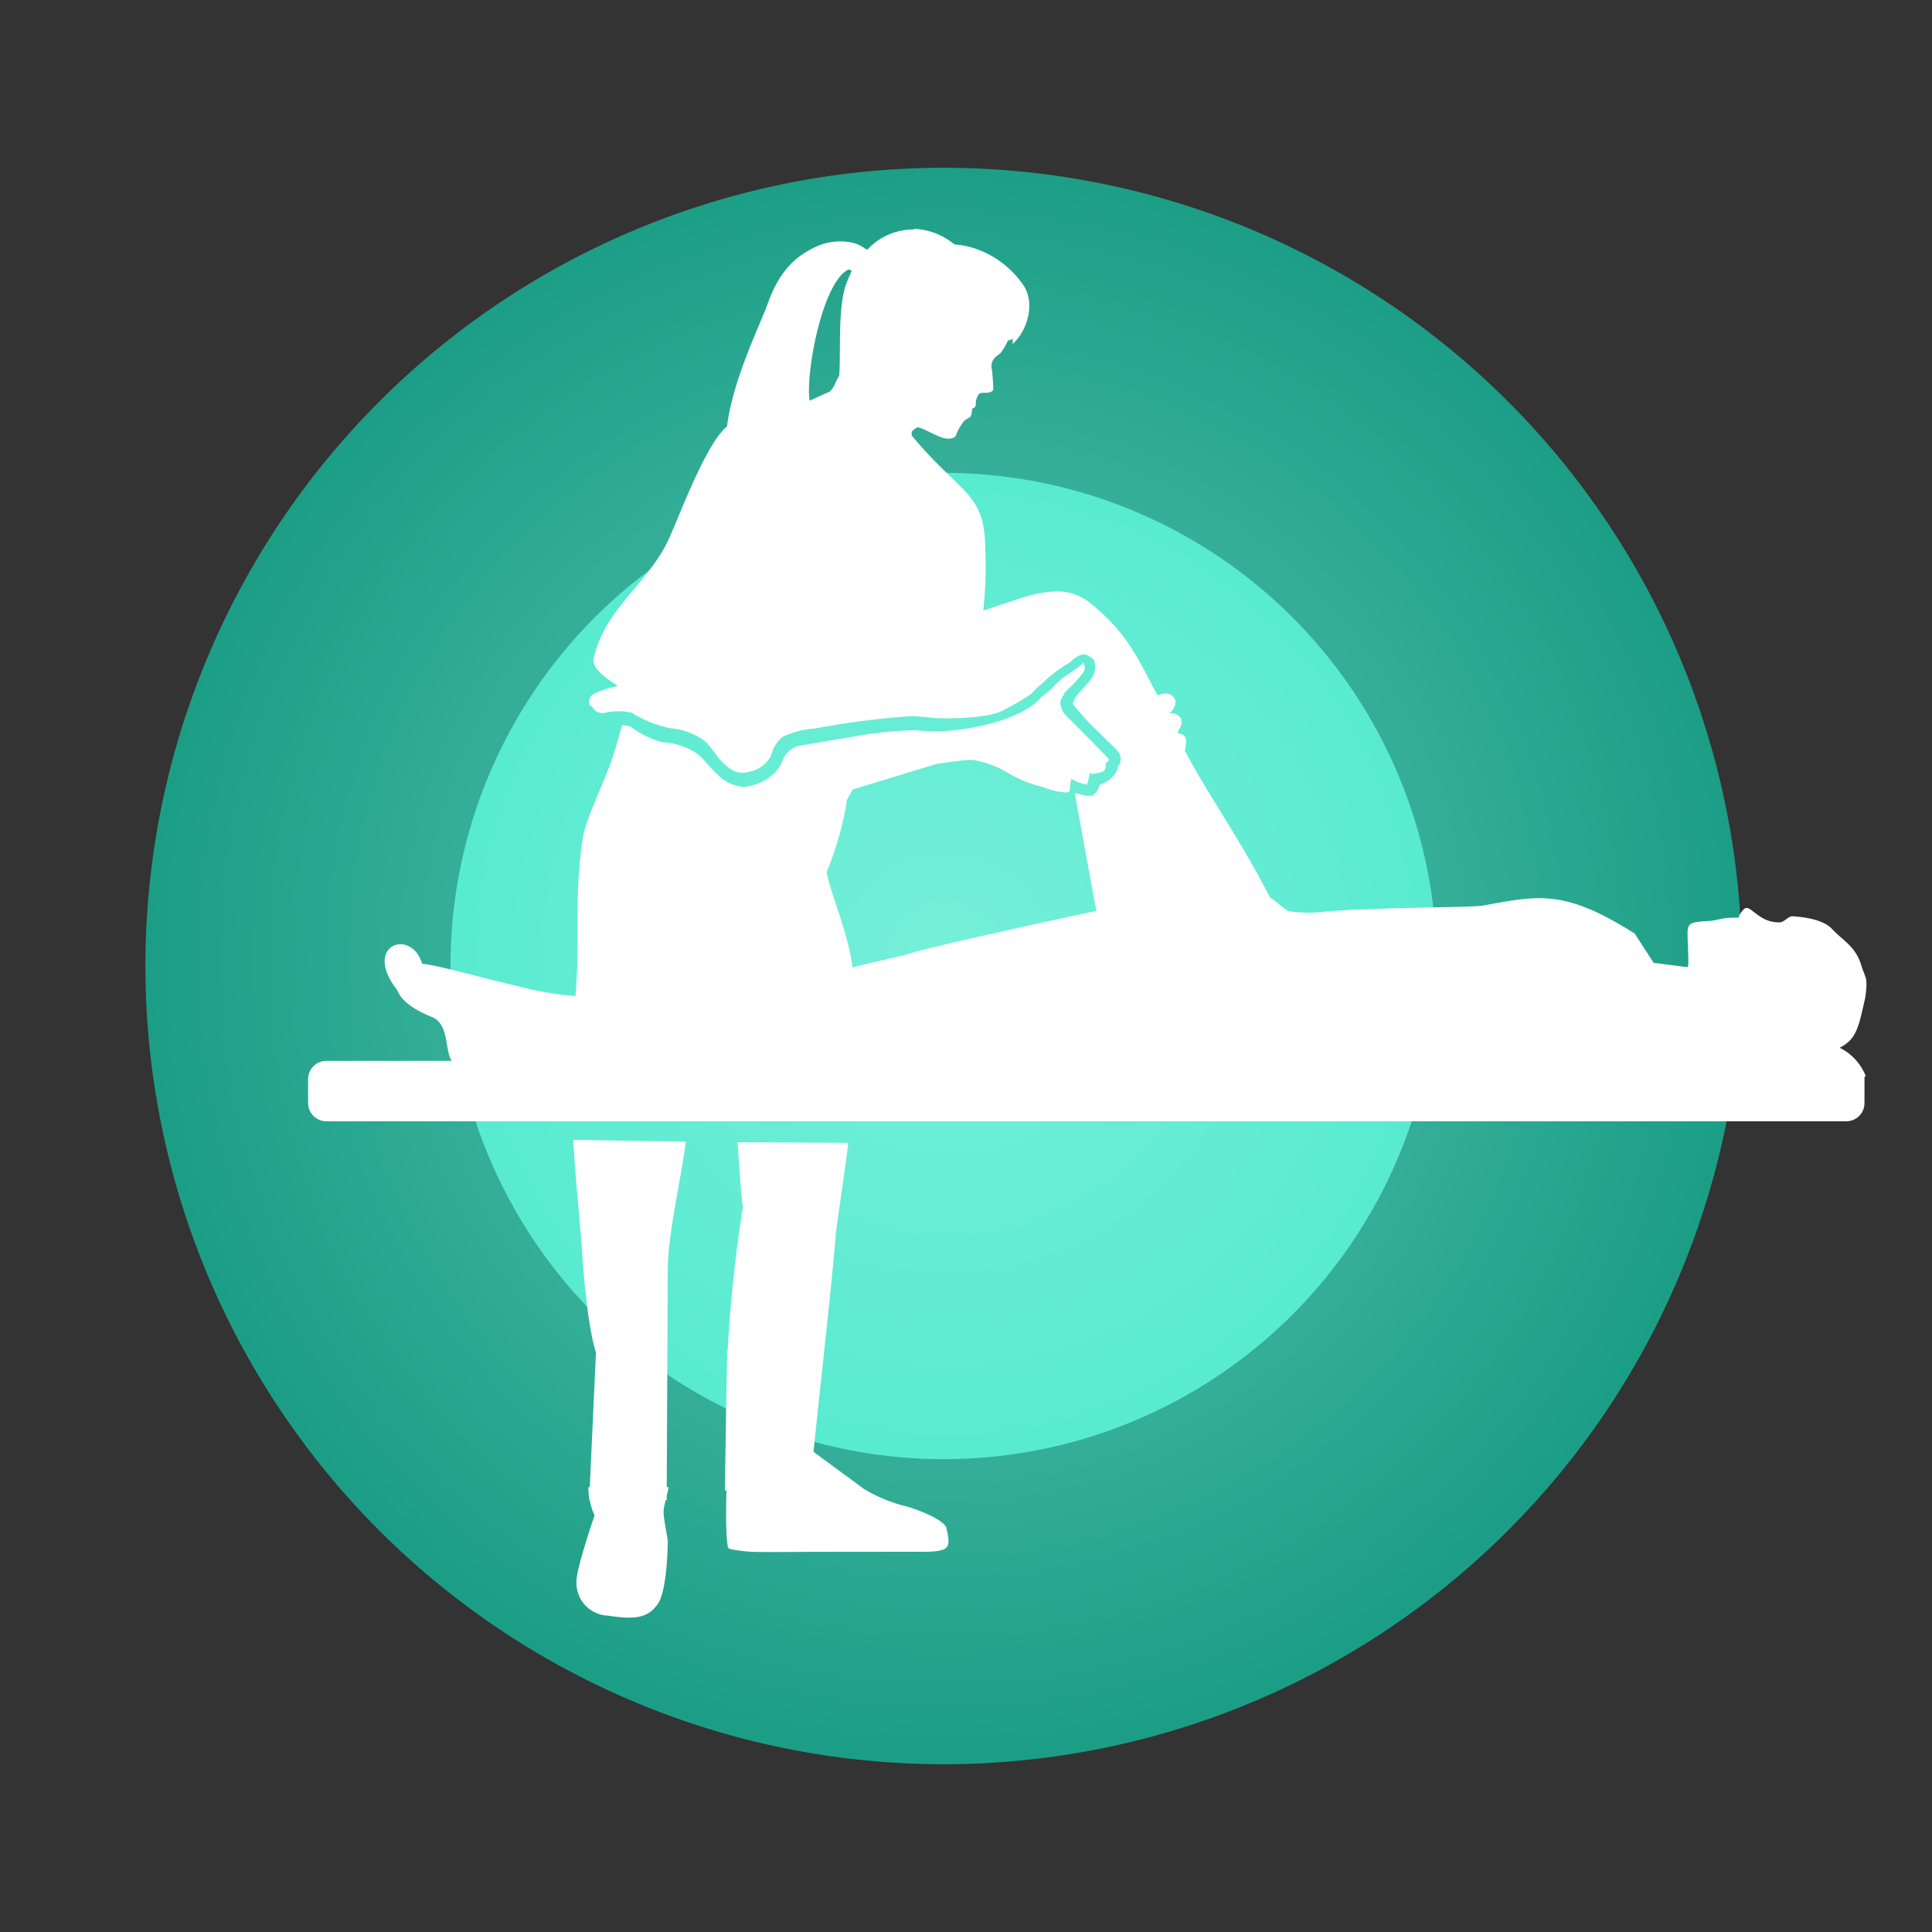
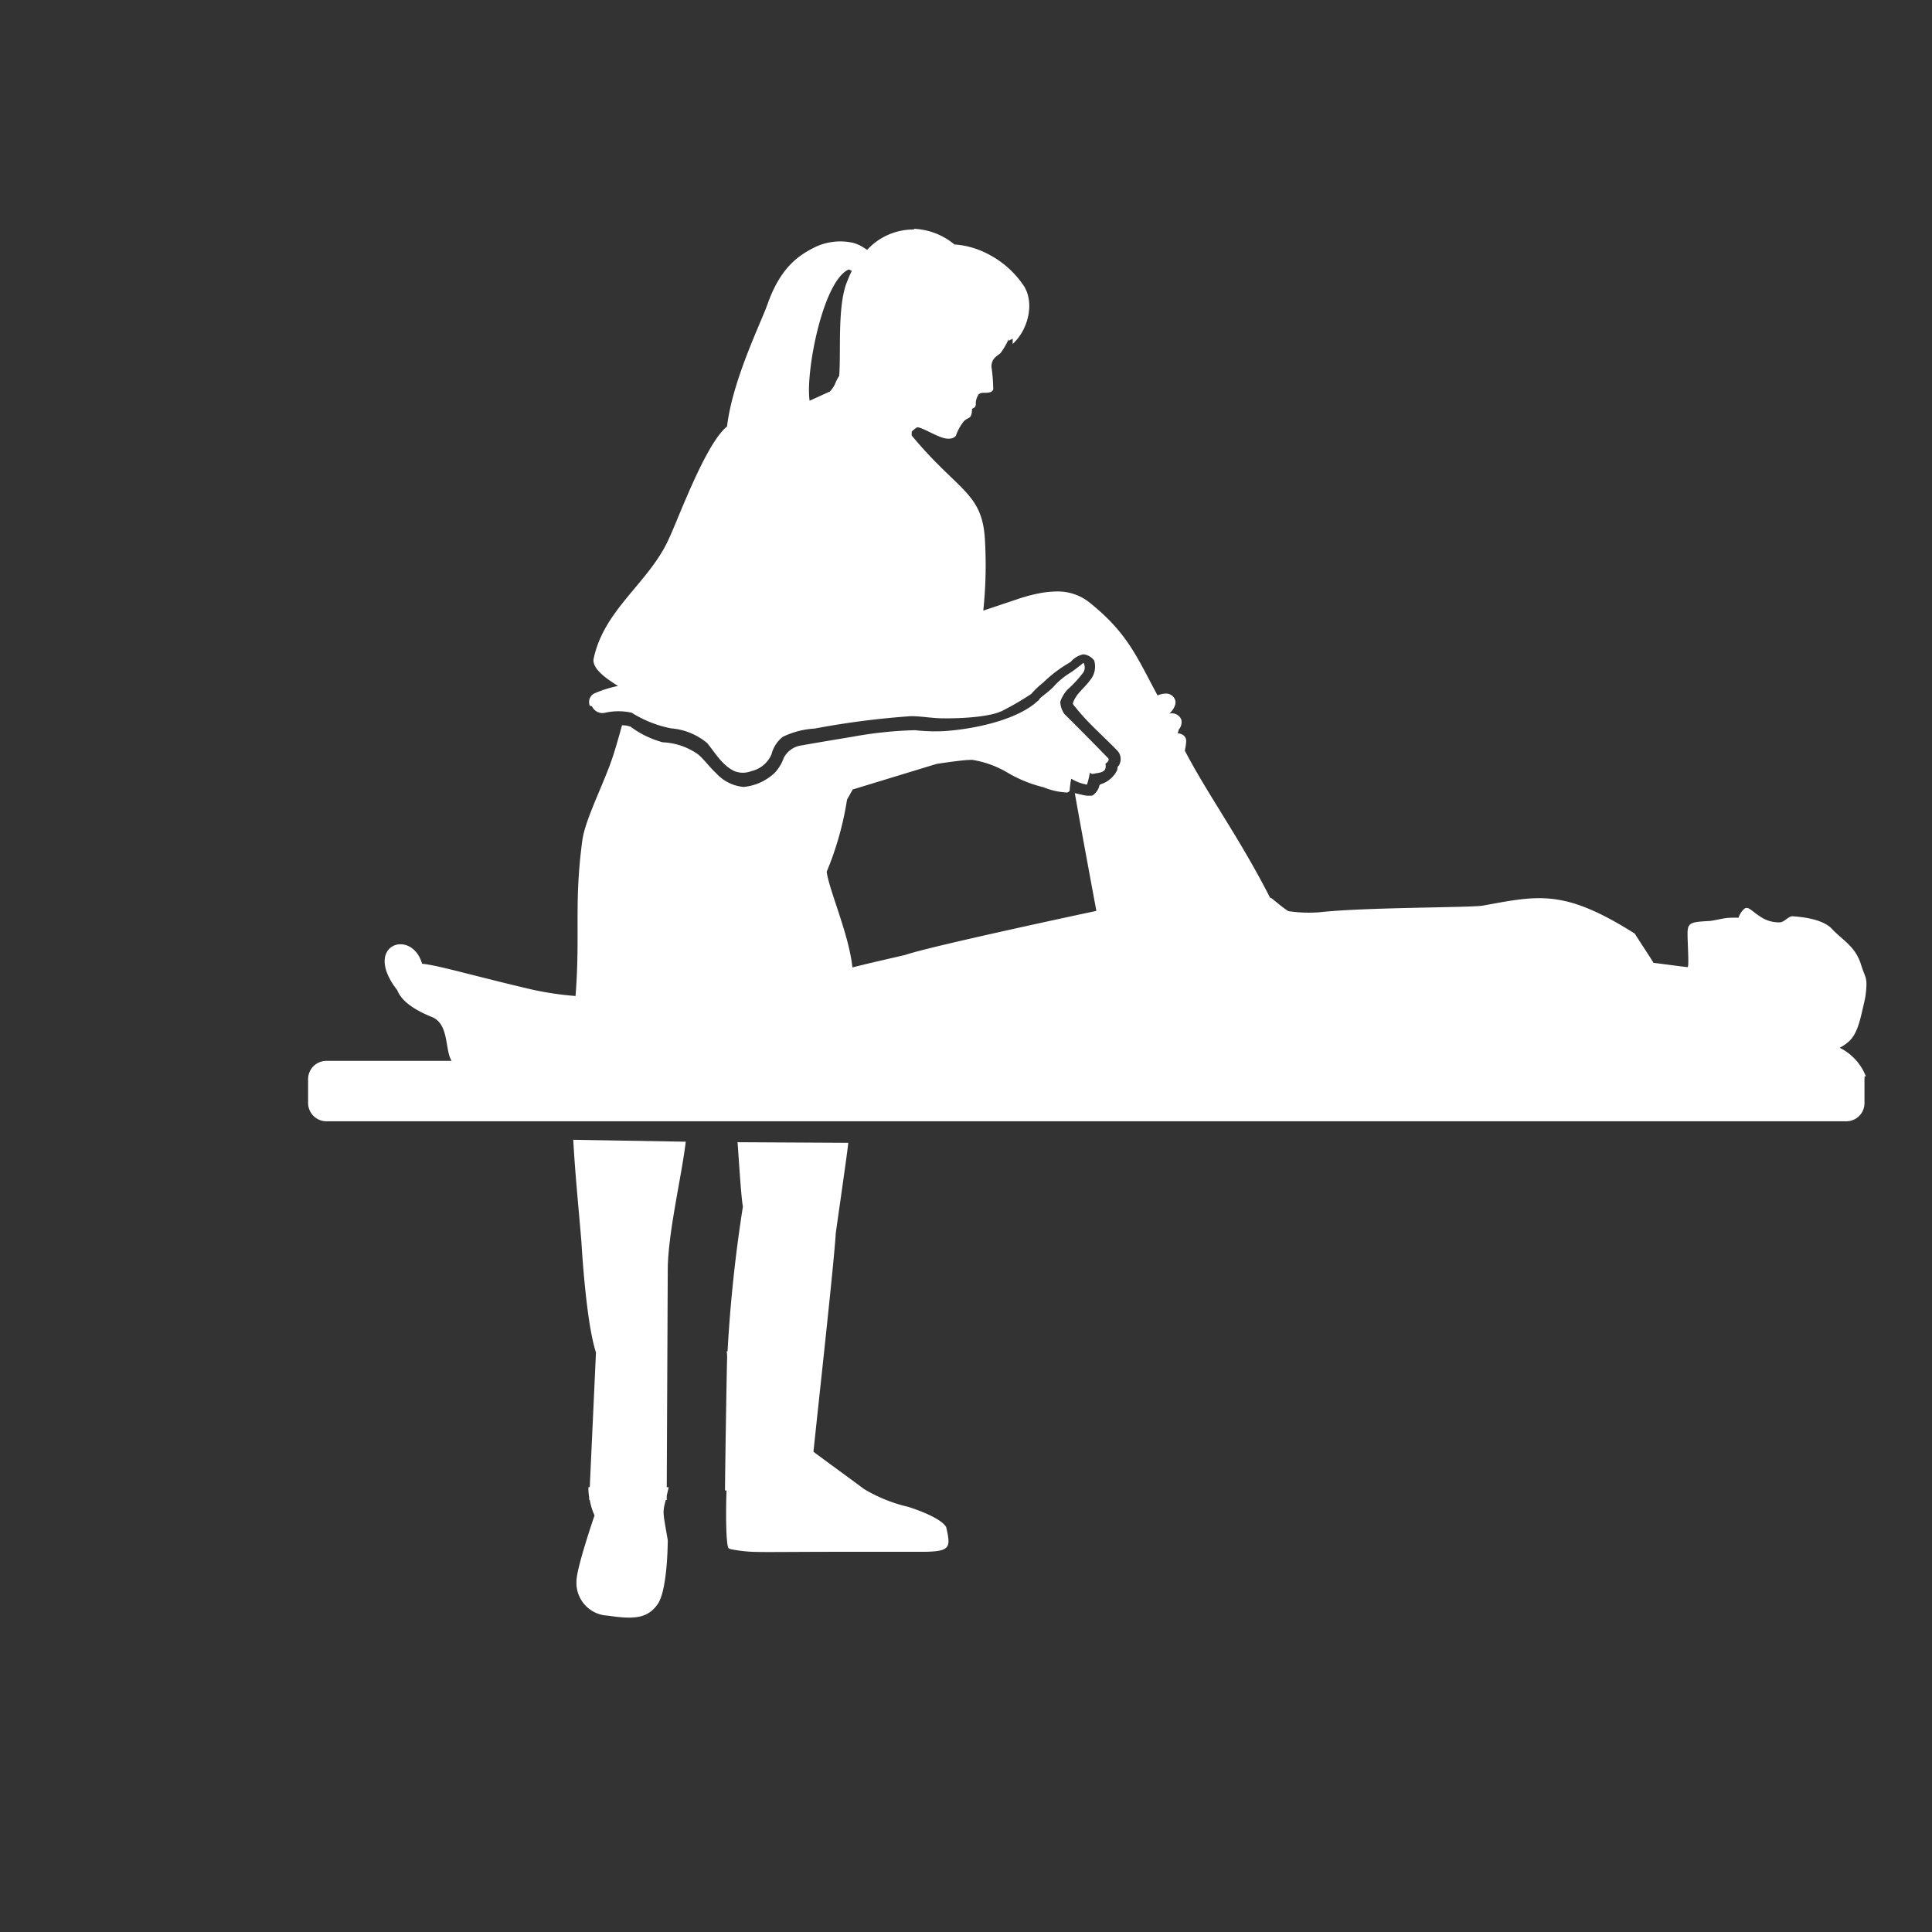
<svg xmlns="http://www.w3.org/2000/svg" id="Capa_1" data-name="Capa 1" width="190" height="190" viewBox="0 0 190 190">
  <rect x="0" y="0" width="190" height="190" fill="#333333" stroke="none" />
  <defs>
    <radialGradient id="Degradado_sin_nombre_8" cx="9.88" cy="1008.01" r="0.5" gradientTransform="matrix(-157, 0, 0, 157, 1644.1, -158162.6)" gradientUnits="userSpaceOnUse">
      <stop offset="0" stop-color="#67efd6" />
      <stop offset="1" stop-color="#17b99b" />
    </radialGradient>
    <radialGradient id="Degradado_sin_nombre_2" cx="1.03" cy="1010.6" r="0.5" gradientTransform="matrix(97, 0, 0, -97, -6.9, 98123.4)" gradientUnits="userSpaceOnUse">
      <stop offset="0" stop-color="#76efd9" />
      <stop offset="1" stop-color="#58ebd0" />
    </radialGradient>
  </defs>
  <title>ilustraciones</title>
  <g id="Grupo_7160" data-name="Grupo 7160">
-     <path id="Trazado_51320" data-name="Trazado 51320" d="M92.8,16.5A78.5,78.5,0,1,1,14.3,95,78.51,78.51,0,0,1,92.8,16.5Z" style="opacity:0.8;isolation:isolate;fill:url(#Degradado_sin_nombre_8)" />
-     <circle id="Elipse_59" data-name="Elipse 59" cx="92.8" cy="95" r="48.5" style="fill:url(#Degradado_sin_nombre_2)" />
    <path id="Trazado_51316" data-name="Trazado 51316" d="M89.86,22.5a6.69,6.69,0,0,1,4,1.54,8.3,8.3,0,0,1,3.3.94,9.39,9.39,0,0,1,3.59,3.23c1,1.74.32,4.26-1.16,5.62l0-.52-.4.2,0-.16a6.79,6.79,0,0,1-.8,1.38c-.35.3-.86.5-.89,1.31a17.22,17.22,0,0,1,.18,2.27c-.11.26-.4.33-.94.32-.33,0-.49.1-.56.26a1.62,1.62,0,0,0-.22.8.44.44,0,0,1-.12.38l-.25.14a1.71,1.71,0,0,1-.12.71c-.13.22-.26.15-.66.48A5,5,0,0,0,94,42.86s-.25.4-1.05.25-2.1-1-2.7-1.09c-.09,0-.31.16-.59.42l0,.39c4.49,5.42,6.88,5.57,7.19,10.07a42.68,42.68,0,0,1-.15,7.15l3.55-1.19a15.8,15.8,0,0,1,1.94-.51,9.27,9.27,0,0,1,1.66-.18,5,5,0,0,1,3.19,1c3.88,3.07,4.77,5.48,6.8,9.22a2.17,2.17,0,0,1,.79-.18.93.93,0,0,1,.92.59c.26.62-.51,1.35-.54,1.38a1,1,0,0,1,1.16.57,1.1,1.1,0,0,1-.25,1,1.58,1.58,0,0,1-.11.37c.32,0,.9.2.84.86a6.1,6.1,0,0,1-.13.84c2.29,4.39,5.42,8.64,8.38,14.46.19,0,.89.74,1.79,1.32a13.18,13.18,0,0,0,3.32.09c4.33-.46,14.47-.43,15.77-.62,5.51-1,8-1.68,15,2.75.09.19,1.76,2.7,1.83,2.87.56.06,3.18.42,3.35.42s0-2.27,0-3.32.34-1.11,2-1.21c.53,0,1.4-.29,2.14-.32s.87,0,.87,0a2.12,2.12,0,0,1,.52-.84c.39-.39.75.16,1.56.68a3.25,3.25,0,0,0,1.95.61c.49,0,.88-.64,1.31-.6s2.85.16,3.85,1.24,2.3,1.71,2.85,3.48c.43,1.38.63,1.23.51,2.58a7.38,7.38,0,0,1-.18,1.13c-.4,1.73-.65,3.14-1.58,3.94a4.24,4.24,0,0,1-.84.56,5.28,5.28,0,0,1,2.58,2.82h-.14a1.14,1.14,0,0,1,0,.26v2.35a1.78,1.78,0,0,1-1.78,1.8H32.1a1.8,1.8,0,0,1-1.8-1.79h0v-2.35a1.8,1.8,0,0,1,1.79-1.8H44.42c-.68-1-.23-3.59-1.91-4.3-3.31-1.32-3.36-2.67-3.48-2.7-3.43-4.45,1.47-6.08,2.48-2.55,1.59.14,5.27,1.25,11,2.58a31.23,31.23,0,0,0,4.09.59c.48-6.09-.17-9.12.67-15.32.25-1.82,1.71-4.76,2.67-7.3.45-1.18.87-2.7,1.23-4a2.23,2.23,0,0,1,.85.14A9.34,9.34,0,0,0,65.17,73a6.49,6.49,0,0,1,3.5,1.2c.63.55,1.12,1.26,1.75,1.83a4.13,4.13,0,0,0,2.7,1.36A5.14,5.14,0,0,0,76.19,76a4.16,4.16,0,0,0,.88-1.45,2.31,2.31,0,0,1,1.8-1.25c1.66-.3,3.34-.57,5-.85A39.5,39.5,0,0,1,90,71.81a17.18,17.18,0,0,0,2.87.09c3.06-.21,7-1.1,9-2.8.12-.14.32-.21.38-.4.45-.4,1-.77,1.4-1.21a7.11,7.11,0,0,1,1.58-1.31,14.71,14.71,0,0,0,1.32-1,.91.91,0,0,1,0,.93A11.54,11.54,0,0,1,105,67.8a3.31,3.31,0,0,0-.73,1.22,2.29,2.29,0,0,0,.4,1.19q2.19,2.17,4.34,4.39c.09.21-.14.4-.3.51a.9.9,0,0,1,0,.46c-.1.36-.55.42-.87.47s-.5.15-.65-.08a9.54,9.54,0,0,1-.29,1.2,4.28,4.28,0,0,1-1.55-.58,9.37,9.37,0,0,0-.16,1.2.6.6,0,0,1-.22.16,6.8,6.8,0,0,1-2.35-.52A12.85,12.85,0,0,1,99.11,76a9.88,9.88,0,0,0-3.47-1.27h-.19c-.81,0-3.36.4-3.36.4l-8.23,2.51-.56,1a30.59,30.59,0,0,1-2,7.09c.23,1.8,2.19,6.16,2.53,9.41,1.42-.36,3-.72,5.2-1.23,2.42-.85,18.79-4.33,18.79-4.33S106.27,81.24,105.7,78l.63.14a2.72,2.72,0,0,0,1.1.1,1.68,1.68,0,0,0,.68-.93c0-.16.15-.18.27-.23a2.68,2.68,0,0,0,1.46-1.29c.09-.16,0-.36.18-.49a1.22,1.22,0,0,0-.09-1.43c-1.37-1.42-2.87-2.7-4.1-4.23-.1-.15-.29-.29-.32-.47.28-.93,1.14-1.5,1.68-2.26a2.08,2.08,0,0,0,.42-1.94,1.48,1.48,0,0,0-1.08-.62,2.24,2.24,0,0,0-1.25.76,12.93,12.93,0,0,0-2.67,2,9.09,9.09,0,0,0-1.19,1.13,26.67,26.67,0,0,1-2.73,1.6c-1.2.69-4.3.83-6,.8-1,0-2.06-.21-3.1-.21a81.47,81.47,0,0,0-9.47,1.22,8.22,8.22,0,0,0-3.15.82,3.18,3.18,0,0,0-1.1,1.72,2.86,2.86,0,0,1-2,1.65,2.24,2.24,0,0,1-1.63,0c-1.2-.55-1.88-1.77-2.69-2.76A6.32,6.32,0,0,0,66,71.63a11.35,11.35,0,0,1-3.88-1.54,6,6,0,0,0-2.6,0,1.12,1.12,0,0,1-1.26-.55.2.2,0,0,0-.24-.11h0a.94.94,0,0,1,.46-1.25h0a11.58,11.58,0,0,1,2.3-.72c-1.13-.7-2.52-1.67-2.41-2.62,1-4.93,5.48-7.52,7.43-11.9.94-2,3.6-9.32,5.7-11,.53-4.56,3.36-10.24,4-12.08,1.3-3.65,3.12-4.78,4.62-5.54a5.78,5.78,0,0,1,3.73-.45,3.5,3.5,0,0,1,1.1.49l.33.21a6.18,6.18,0,0,1,4.63-2Zm-6.39,4C80.93,27.6,79.2,36.6,79.62,39.41l2-.91a3.1,3.1,0,0,0,.49-.71,4.31,4.31,0,0,1,.42-.83c.19-2.49-.21-7.06.83-9.39.12-.32.26-.63.41-.94ZM56.38,112.09l11.06.19c-.42,3.48-1.7,8.75-1.77,12.4l-.1,21.58h.19c-.07.33-.14.6-.19.83v.43h-.1c-.32,1.26-.29,1.09.2,3.95,0,0,0,4.89-1,6.3s-2.34,1.5-4.87,1.12a3.22,3.22,0,0,1-3.11-3.32v-.06c0-1.31,1.78-6.48,1.78-6.48A5.91,5.91,0,0,1,58,147.5h-.06v-.25a5,5,0,0,1-.07-1H58L58.61,133c-1-3-1.43-10.85-1.43-10.85-.29-3.54-.6-6.43-.8-10Zm16.15.24,10.89.06c0,.38-1.19,8.54-1.23,8.93C82,124.42,80.49,138,80,142.77c.21.18,4.91,3.6,4.93,3.64a15,15,0,0,0,4.35,1.77s3.16.95,3.77,2c.46,2,.43,2.38-2.09,2.43-.44,0-4.32,0-8.64,0s-7.21.05-8.34,0h0a13.52,13.52,0,0,1-2.11-.26v0h0a.77.77,0,0,1-.23-.1c-.25-.42-.27-3.54-.19-5.67H71.3c0-1.4.17-12.26.21-13,0-.21,0-.44-.05-.68h.09a141.73,141.73,0,0,1,1.51-14.24c-.2-1.07-.44-5.36-.53-6.35Z" style="fill:#fff" />
  </g>
</svg>